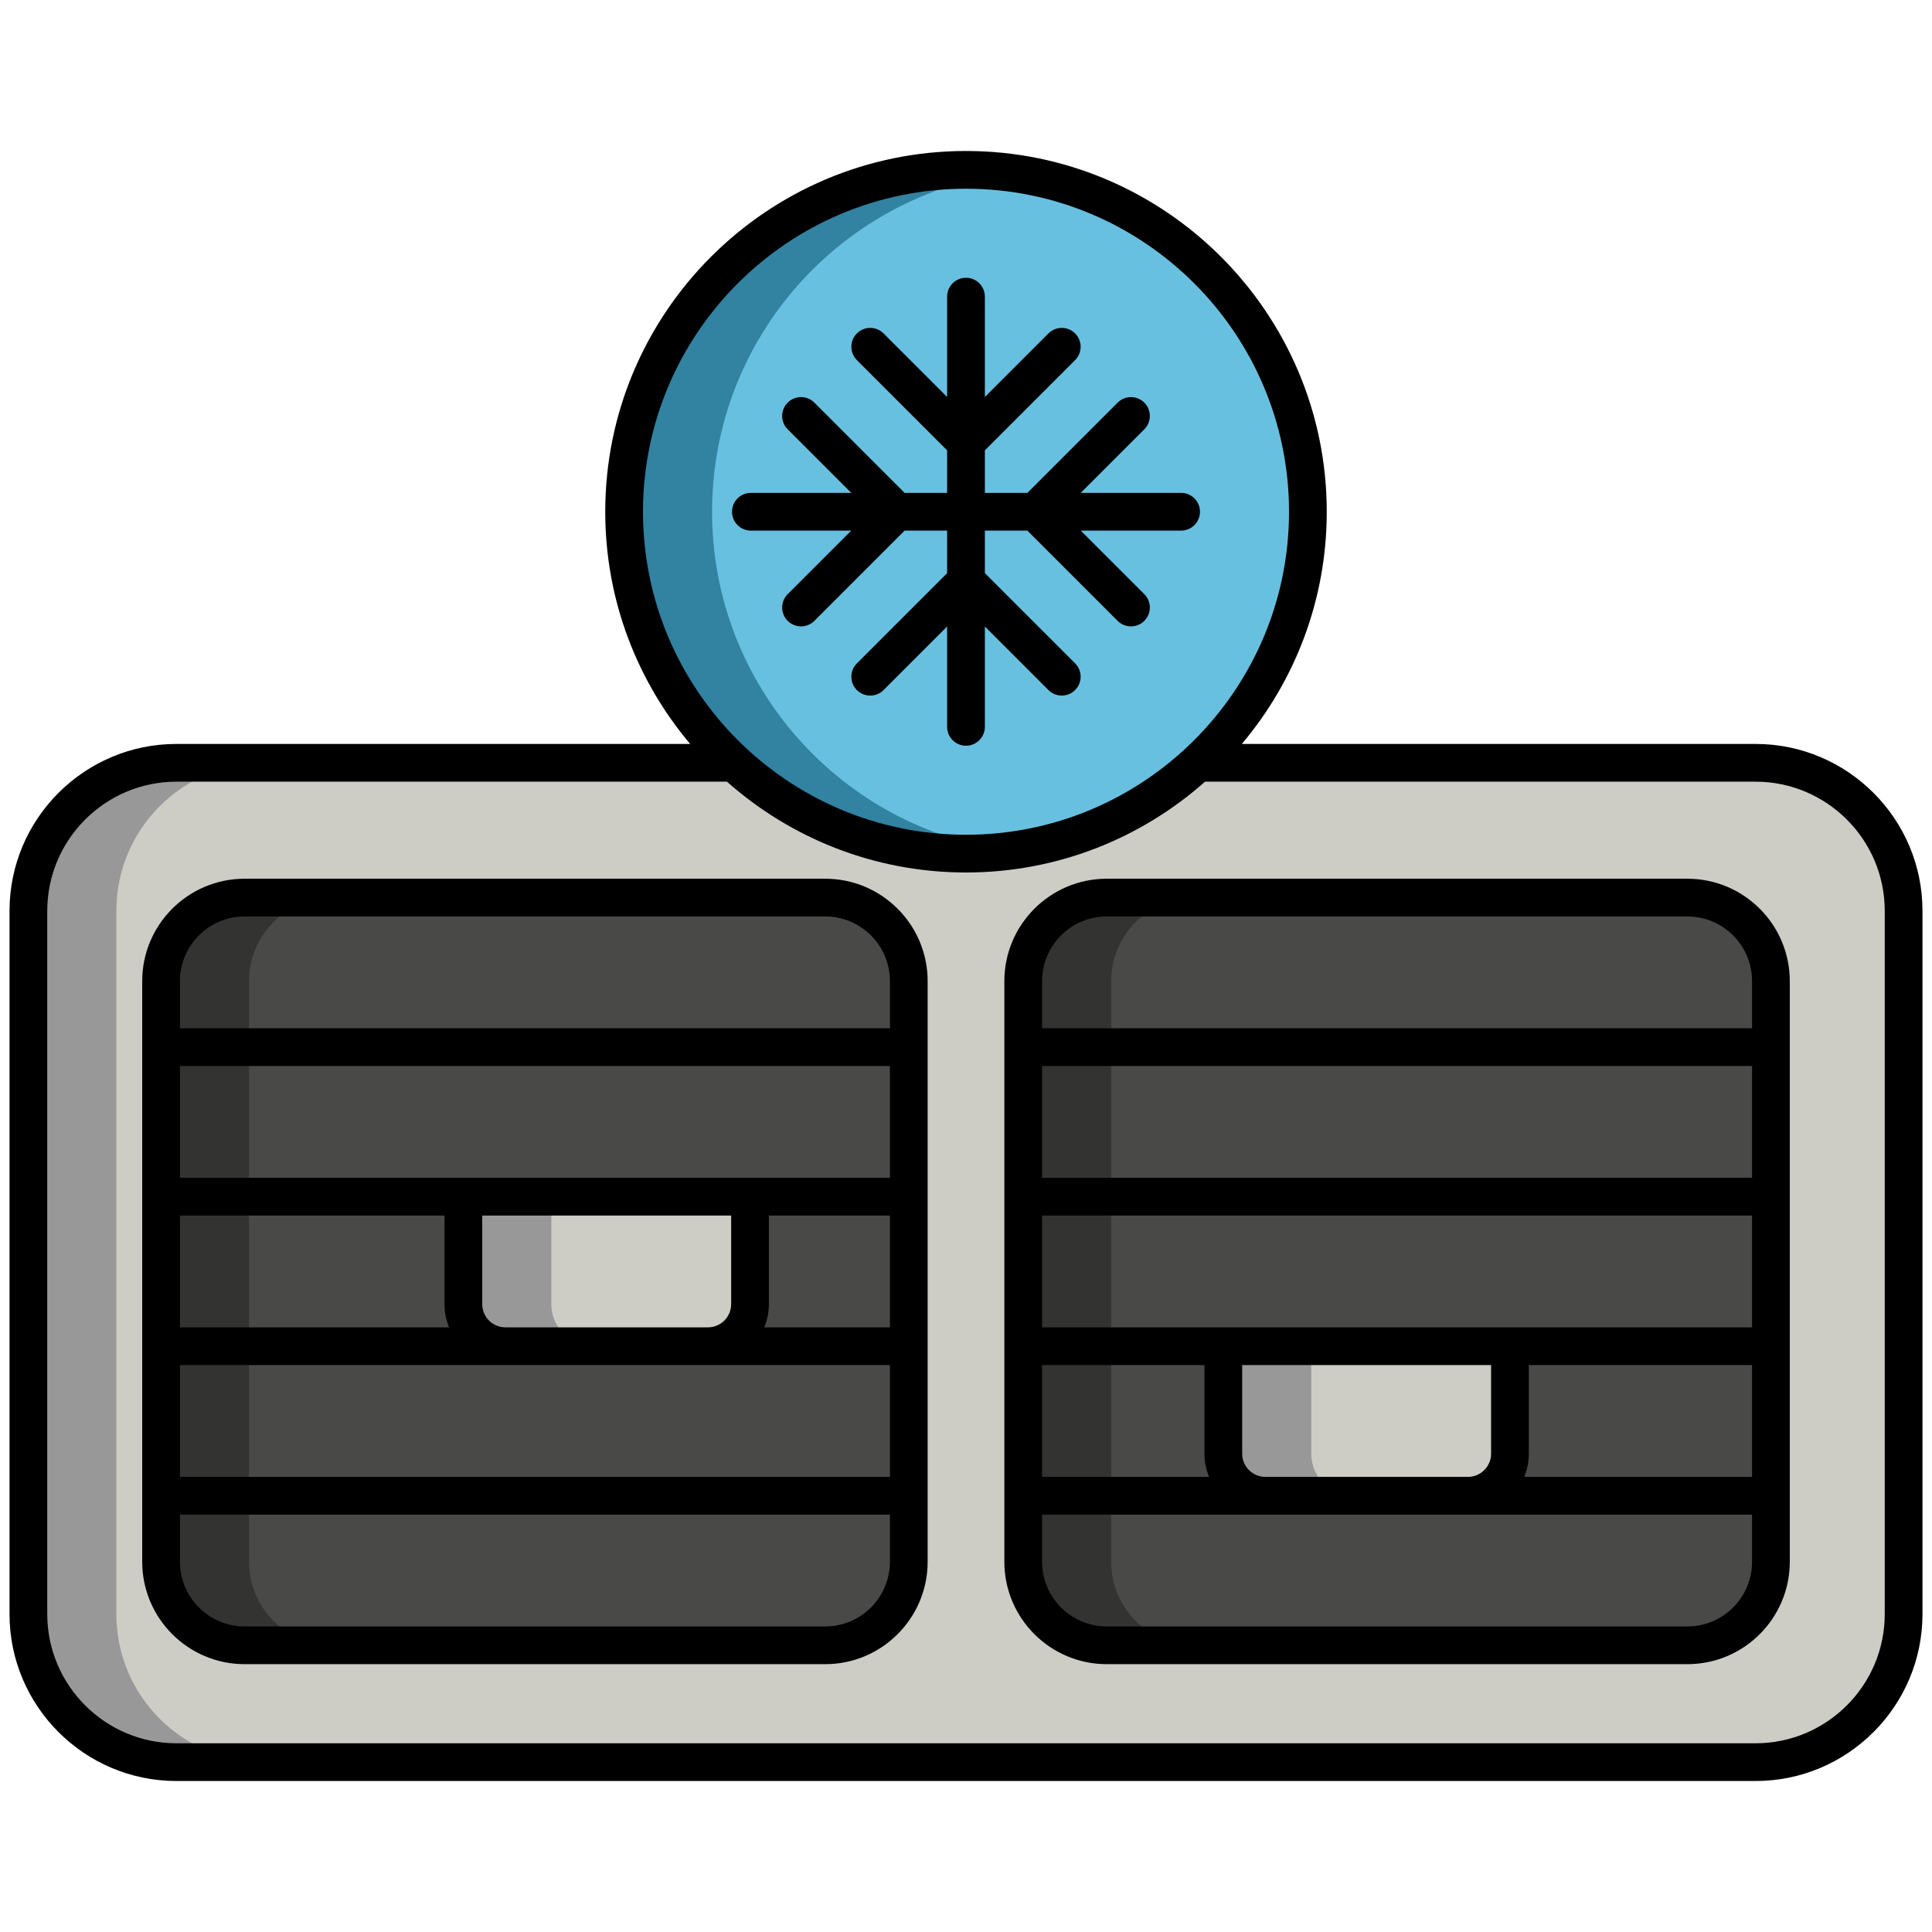
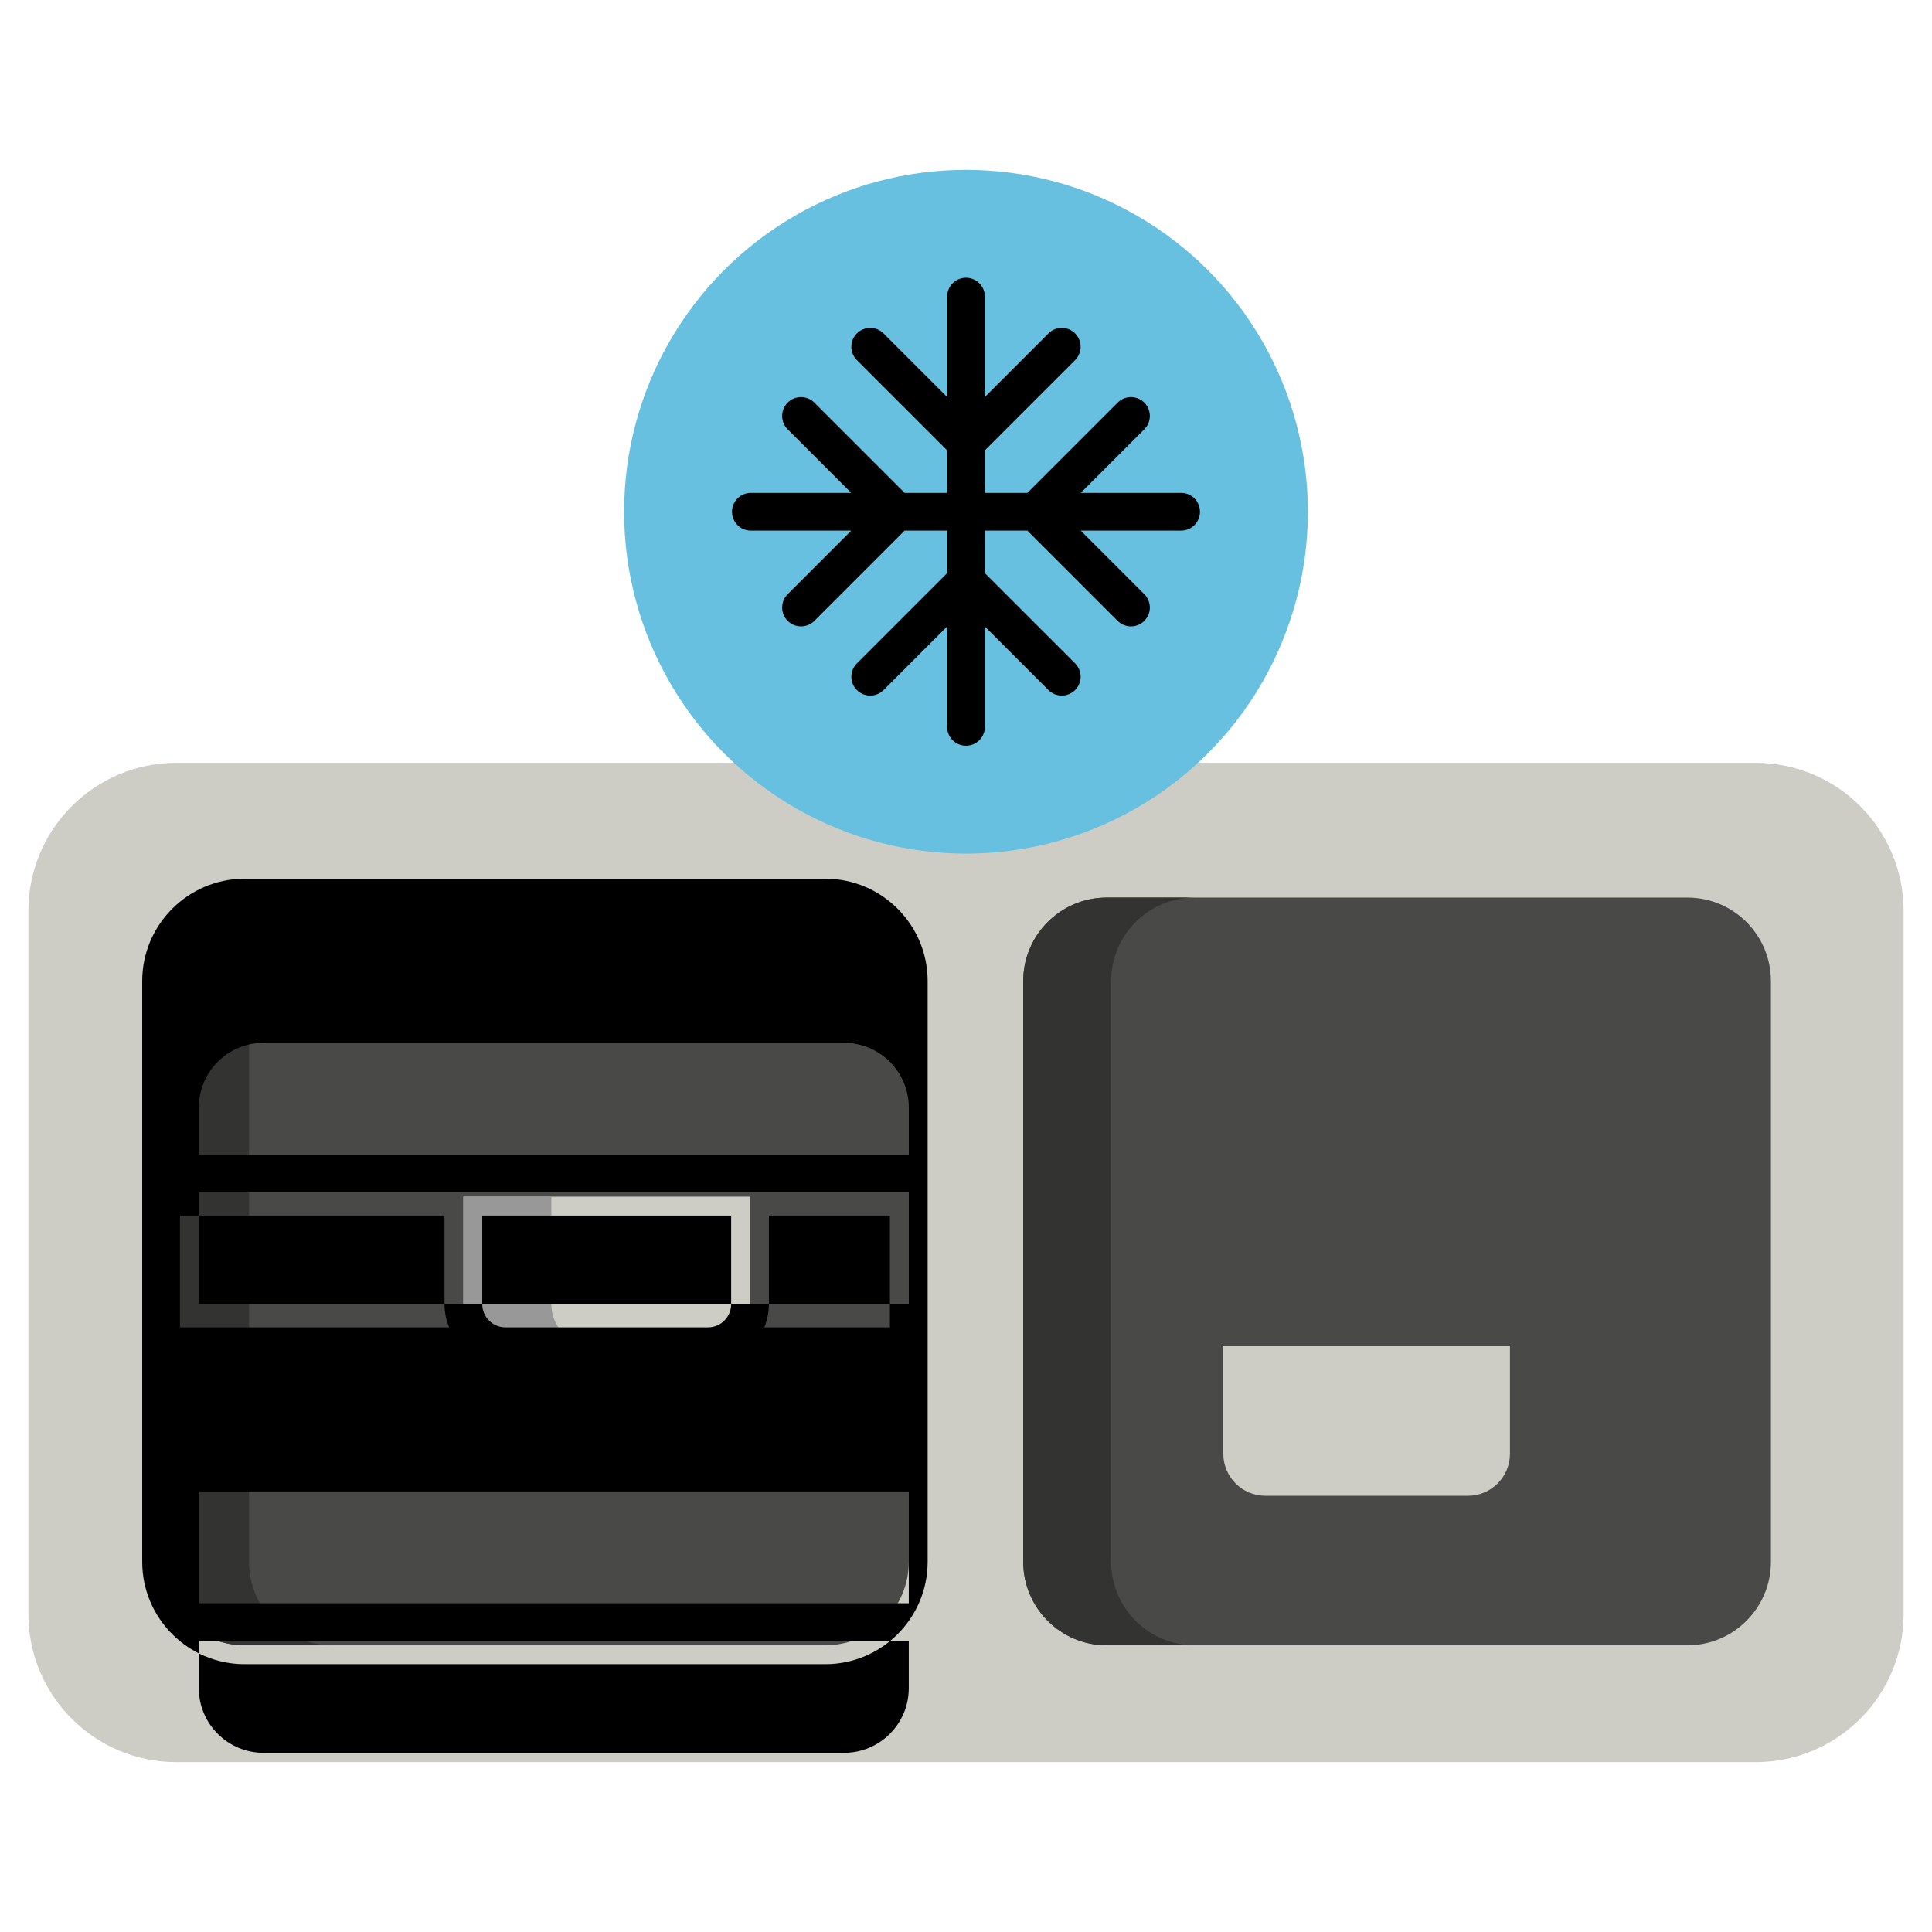
<svg xmlns="http://www.w3.org/2000/svg" viewBox="0 0 512 512">
  <g id="Layer_1" />
  <g id="Layer_2">
    <g>
      <g>
        <path d="m465.24 466.987h-418.48c-21.669 0-39.236-17.567-39.236-39.236v-186.361c0-21.669 17.567-39.236 39.236-39.236h418.48c21.669 0 39.236 17.567 39.236 39.236v186.36c0 21.67-17.567 39.237-39.236 39.237z" fill="#cdcdc6" />
-         <path d="m30.832 427.751v-186.361c0-21.669 17.567-39.236 39.236-39.236h-23.308c-21.669 0-39.236 17.567-39.236 39.236v186.36c0 21.669 17.567 39.236 39.236 39.236h23.309c-21.67.001-39.237-17.566-39.237-39.235z" fill="#989898" />
        <path d="m218.708 436.02h-153.892c-12.221 0-22.128-9.907-22.128-22.128v-153.893c0-12.221 9.907-22.128 22.128-22.128h153.893c12.221 0 22.128 9.907 22.128 22.128v153.893c-.001 12.221-9.908 22.128-22.129 22.128z" fill="#494a47" />
        <path d="m65.996 413.892v-153.893c0-12.221 9.907-22.128 22.128-22.128h-23.308c-12.221 0-22.128 9.907-22.128 22.128v153.893c0 12.221 9.907 22.128 22.128 22.128h23.309c-12.222 0-22.129-9.907-22.129-22.128z" fill="#333331" />
        <path d="m187.627 356.76h-53.69c-6.151 0-11.136-4.986-11.136-11.136v-28.493h75.963v28.493c-.001 6.15-4.987 11.136-11.137 11.136z" fill="#cdcdc6" />
        <path d="m146.109 345.624v-28.493h-23.309v28.493c0 6.151 4.986 11.136 11.136 11.136h23.309c-6.15 0-11.136-4.986-11.136-11.136z" fill="#989898" />
        <path d="m447.184 436.02h-153.892c-12.221 0-22.128-9.907-22.128-22.128v-153.893c0-12.221 9.907-22.128 22.128-22.128h153.893c12.221 0 22.128 9.907 22.128 22.128v153.893c-.001 12.221-9.908 22.128-22.129 22.128z" fill="#494a47" />
        <path d="m294.472 413.892v-153.893c0-12.221 9.907-22.128 22.128-22.128h-23.308c-12.221 0-22.128 9.907-22.128 22.128v153.893c0 12.221 9.907 22.128 22.128 22.128h23.308c-12.221 0-22.128-9.907-22.128-22.128z" fill="#333331" />
        <path d="m389.016 396.39h-53.69c-6.151 0-11.136-4.986-11.136-11.136v-28.494h75.963v28.493c0 6.151-4.986 11.137-11.137 11.137z" fill="#cdcdc6" />
-         <path d="m347.498 385.254v-28.494h-23.308v28.493c0 6.151 4.986 11.137 11.137 11.137h23.309c-6.152 0-11.138-4.986-11.138-11.136z" fill="#989898" />
      </g>
      <circle cx="256" cy="135.616" fill="#68c0e0" r="90.603" />
-       <path d="m188.706 135.616c0-46.089 34.415-84.14 78.948-89.859-3.816-.49-7.705-.744-11.654-.744-50.039 0-90.603 40.564-90.603 90.603s40.564 90.603 90.603 90.603c3.949 0 7.839-.254 11.654-.744-44.534-5.72-78.948-43.77-78.948-89.859z" fill="#3282a1" />
      <g>
-         <path d="m465.24 197.154h-136.14c14.032-16.642 22.502-38.118 22.502-61.539 0-52.715-42.887-95.603-95.603-95.603s-95.603 42.887-95.603 95.603c0 23.421 8.471 44.897 22.502 61.539h-136.138c-24.392 0-44.236 19.844-44.236 44.236v186.36c0 24.392 19.844 44.236 44.236 44.236h418.48c24.392 0 44.236-19.844 44.236-44.236v-186.36c0-24.391-19.844-44.236-44.236-44.236zm-209.24-147.141c47.201 0 85.603 38.401 85.603 85.603s-38.402 85.602-85.603 85.602-85.603-38.401-85.603-85.603 38.402-85.602 85.603-85.602zm243.476 377.738c0 18.878-15.358 34.236-34.236 34.236h-418.48c-18.878 0-34.236-15.358-34.236-34.236v-186.36c0-18.878 15.358-34.236 34.236-34.236h145.896c16.879 14.963 39.067 24.064 63.344 24.064s46.465-9.101 63.344-24.064h145.896c18.878 0 34.236 15.358 34.236 34.236z" />
-         <path d="m218.708 232.871h-153.893c-14.958 0-27.128 12.169-27.128 27.128v153.893c0 14.958 12.169 27.128 27.128 27.128h153.893c14.958 0 27.128-12.169 27.128-27.128v-153.893c0-14.958-12.169-27.128-27.128-27.128zm-90.908 112.753v-23.493h65.963v23.493c0 3.383-2.753 6.136-6.137 6.136h-53.69c-3.383 0-6.136-2.753-6.136-6.136zm-8.78 6.136h-71.332v-29.629h70.112v23.493c0 2.172.438 4.243 1.22 6.136zm84.744-6.136v-23.493h32.073v29.629h-33.292c.781-1.893 1.219-3.964 1.219-6.136zm-5-33.493h-75.964-75.112v-29.63h188.149v29.63zm-151.076 49.629h188.149v29.63h-188.149zm17.127-118.889h153.893c9.444 0 17.128 7.684 17.128 17.128v12.502h-188.148v-12.502c0-9.444 7.683-17.128 17.127-17.128zm153.893 188.149h-153.893c-9.444 0-17.128-7.684-17.128-17.128v-12.502h188.149v12.502c0 9.444-7.683 17.128-17.128 17.128z" />
-         <path d="m447.185 232.871h-153.893c-14.958 0-27.128 12.169-27.128 27.128v153.893c0 14.958 12.169 27.128 27.128 27.128h153.893c14.958 0 27.128-12.169 27.128-27.128v-153.893c0-14.958-12.17-27.128-27.128-27.128zm-47.032 118.889h-75.963-48.026v-29.629h188.149v29.629zm-123.989-39.629v-29.63h188.149v29.63zm0 49.629h43.026v23.493c0 2.172.437 4.243 1.219 6.137h-44.246v-29.63zm53.026 23.493v-23.493h65.963v23.493c0 3.384-2.753 6.137-6.136 6.137h-53.69c-3.384 0-6.137-2.753-6.137-6.137zm75.963 0v-23.493h59.16v29.63h-60.379c.781-1.893 1.219-3.964 1.219-6.137zm-111.861-142.382h153.893c9.444 0 17.128 7.684 17.128 17.128v12.502h-188.149v-12.502c0-9.444 7.683-17.128 17.128-17.128zm153.893 188.149h-153.893c-9.444 0-17.128-7.684-17.128-17.128v-12.502h188.149v12.502c0 9.444-7.684 17.128-17.128 17.128z" />
+         <path d="m218.708 232.871h-153.893c-14.958 0-27.128 12.169-27.128 27.128v153.893c0 14.958 12.169 27.128 27.128 27.128h153.893c14.958 0 27.128-12.169 27.128-27.128v-153.893c0-14.958-12.169-27.128-27.128-27.128zm-90.908 112.753v-23.493h65.963v23.493c0 3.383-2.753 6.136-6.137 6.136h-53.69c-3.383 0-6.136-2.753-6.136-6.136zm-8.78 6.136h-71.332v-29.629h70.112v23.493c0 2.172.438 4.243 1.22 6.136zm84.744-6.136v-23.493h32.073v29.629h-33.292c.781-1.893 1.219-3.964 1.219-6.136zh-75.964-75.112v-29.63h188.149v29.63zm-151.076 49.629h188.149v29.63h-188.149zm17.127-118.889h153.893c9.444 0 17.128 7.684 17.128 17.128v12.502h-188.148v-12.502c0-9.444 7.683-17.128 17.127-17.128zm153.893 188.149h-153.893c-9.444 0-17.128-7.684-17.128-17.128v-12.502h188.149v12.502c0 9.444-7.683 17.128-17.128 17.128z" />
        <path d="m225.591 140.616-16.846 16.846c-1.953 1.953-1.953 5.119 0 7.071.977.976 2.256 1.464 3.536 1.464s2.559-.488 3.536-1.464l23.917-23.917h11.266v11.267l-23.917 23.917c-1.953 1.953-1.953 5.119 0 7.071s5.118 1.953 7.071 0l16.846-16.846v26.598c0 2.761 2.239 5 5 5s5-2.239 5-5v-26.598l16.846 16.846c.977.976 2.256 1.464 3.536 1.464s2.559-.488 3.536-1.464c1.953-1.953 1.953-5.119 0-7.071l-23.918-23.917v-11.267h11.267l23.917 23.917c.977.976 2.256 1.464 3.536 1.464s2.559-.488 3.536-1.464c1.953-1.953 1.953-5.119 0-7.071l-16.846-16.846h26.598c2.761 0 5-2.239 5-5s-2.239-5-5-5h-26.598l16.846-16.846c1.953-1.953 1.953-5.119 0-7.071s-5.118-1.952-7.071 0l-23.917 23.917h-11.268v-11.267l23.917-23.917c1.953-1.953 1.953-5.119 0-7.071s-5.118-1.952-7.071 0l-16.846 16.846v-26.598c0-2.761-2.239-5-5-5s-5 2.239-5 5v26.598l-16.846-16.847c-1.953-1.952-5.118-1.952-7.071 0-1.953 1.953-1.953 5.119 0 7.071l23.917 23.918v11.267h-11.267l-23.917-23.917c-1.953-1.952-5.118-1.952-7.071 0-1.953 1.953-1.953 5.119 0 7.071l16.846 16.846h-26.598c-2.761 0-5 2.239-5 5s2.239 5 5 5z" />
      </g>
    </g>
  </g>
</svg>